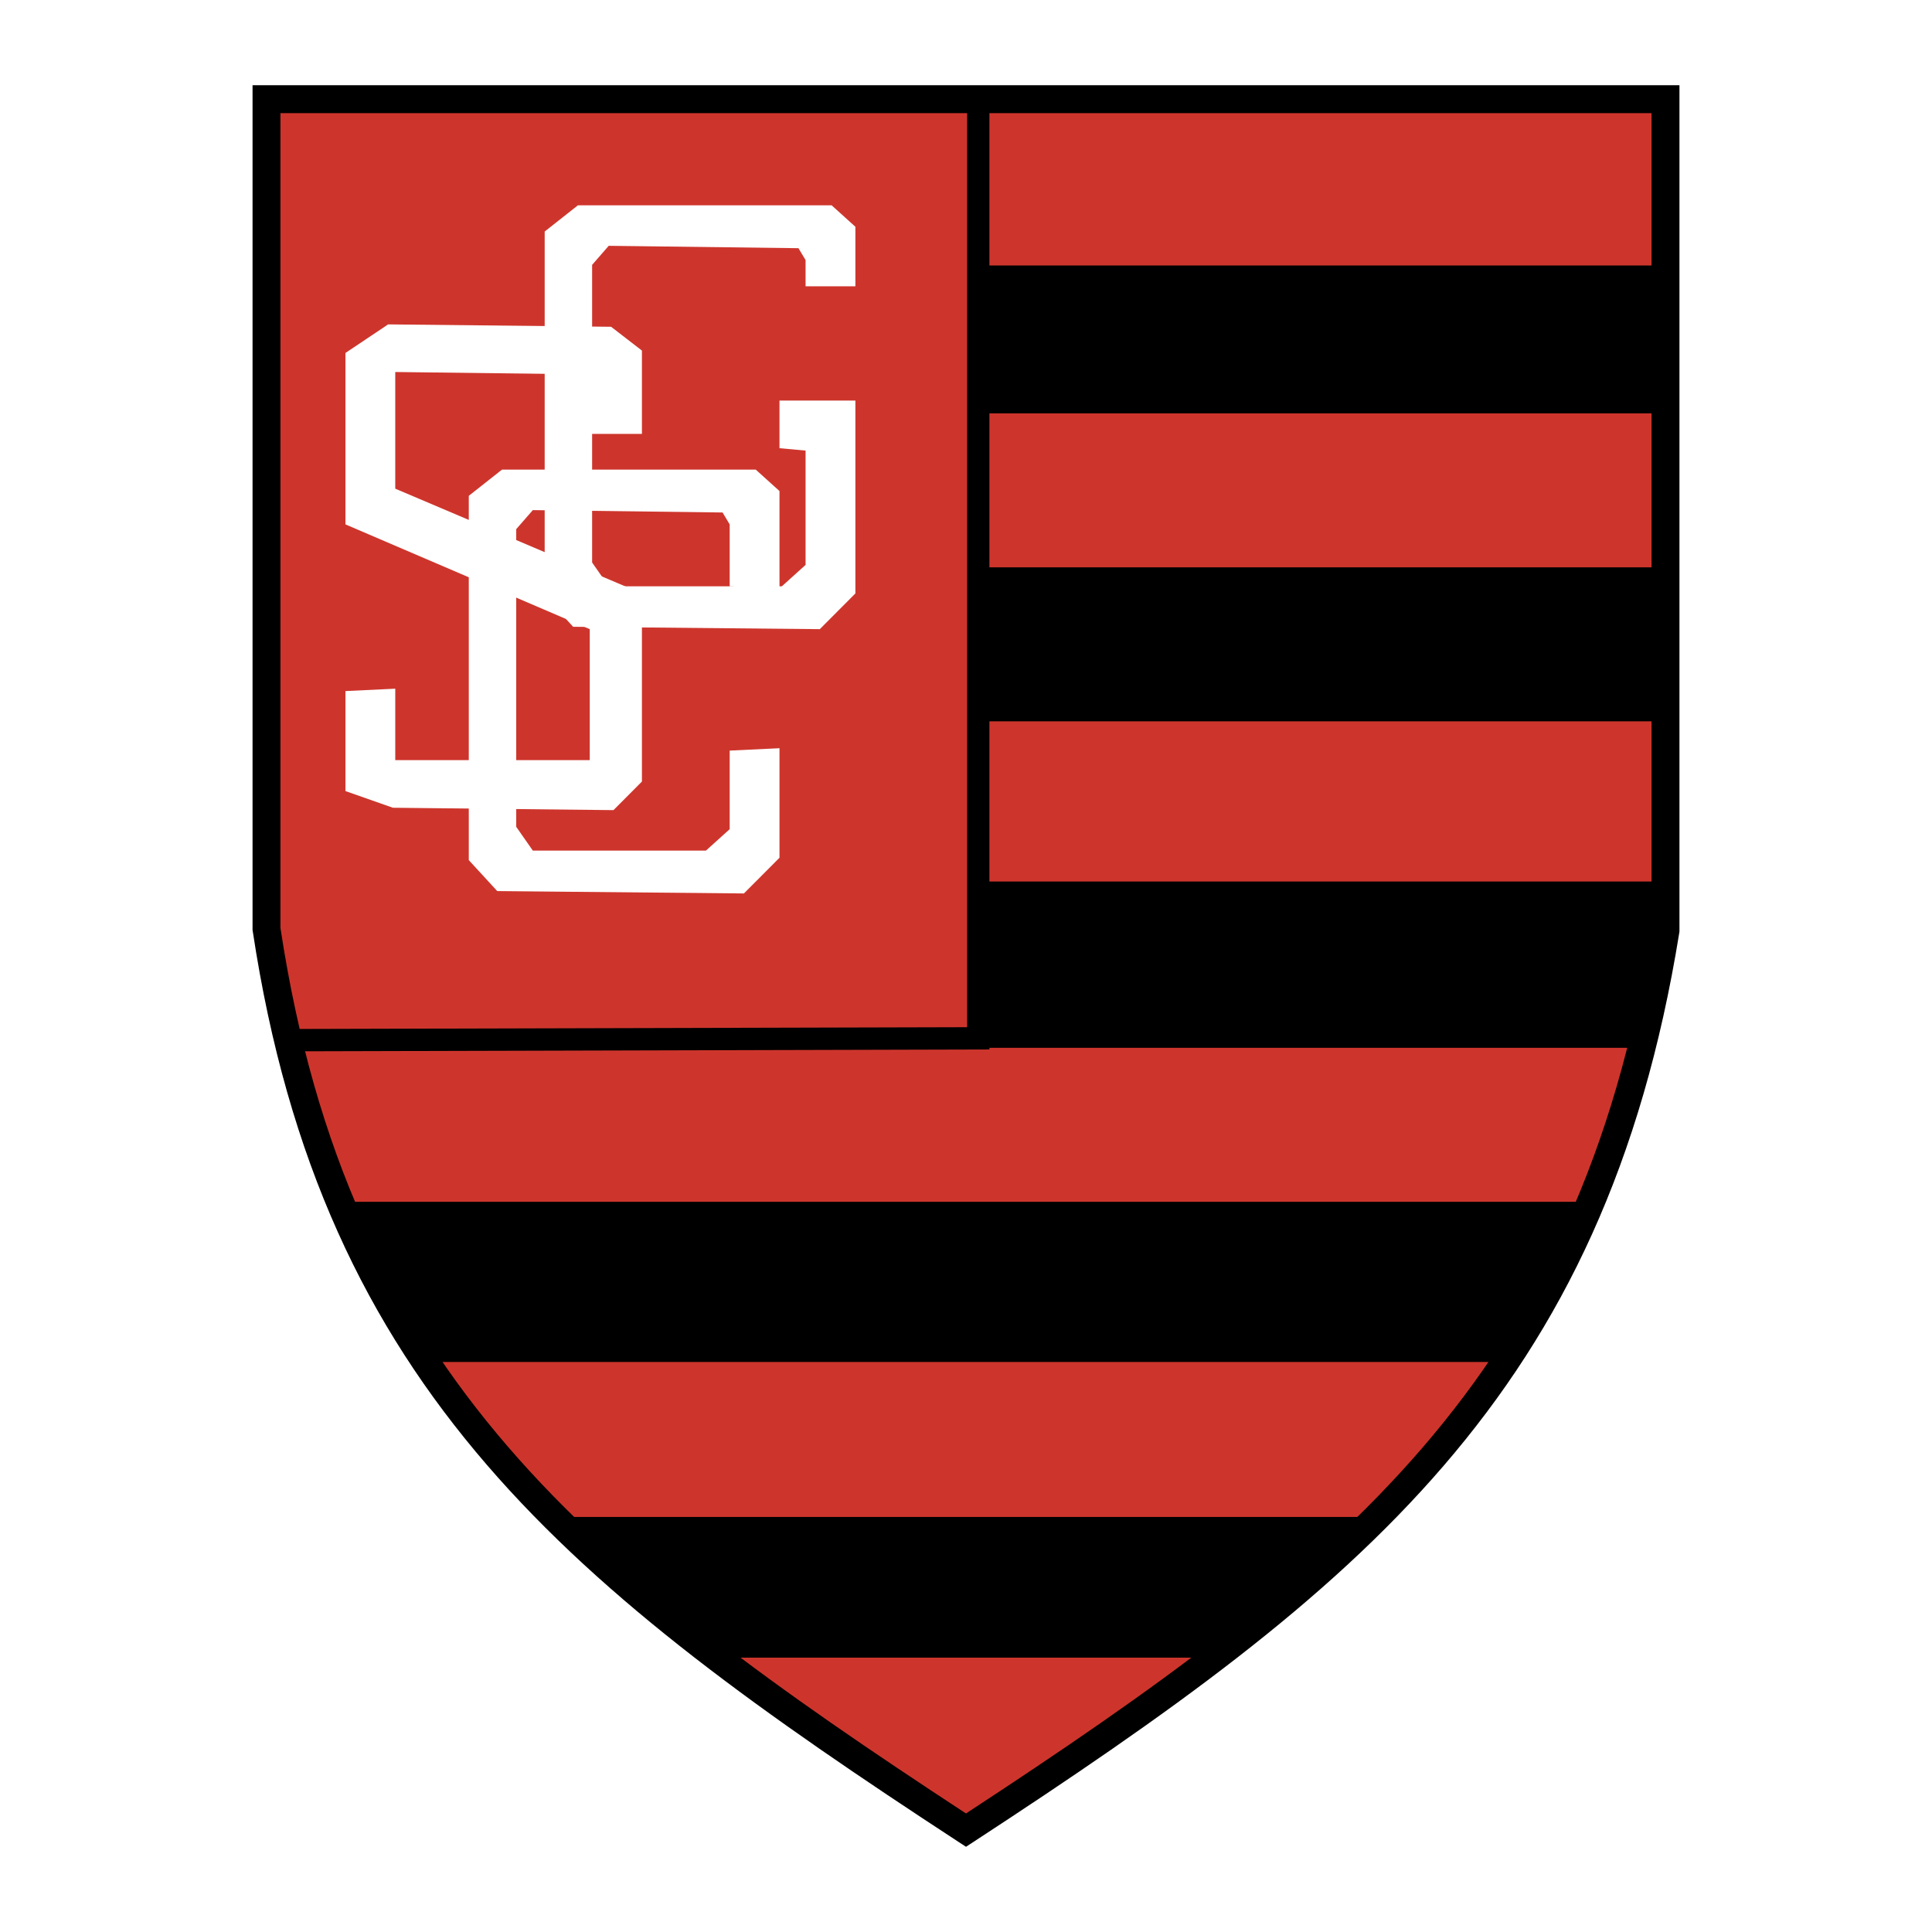
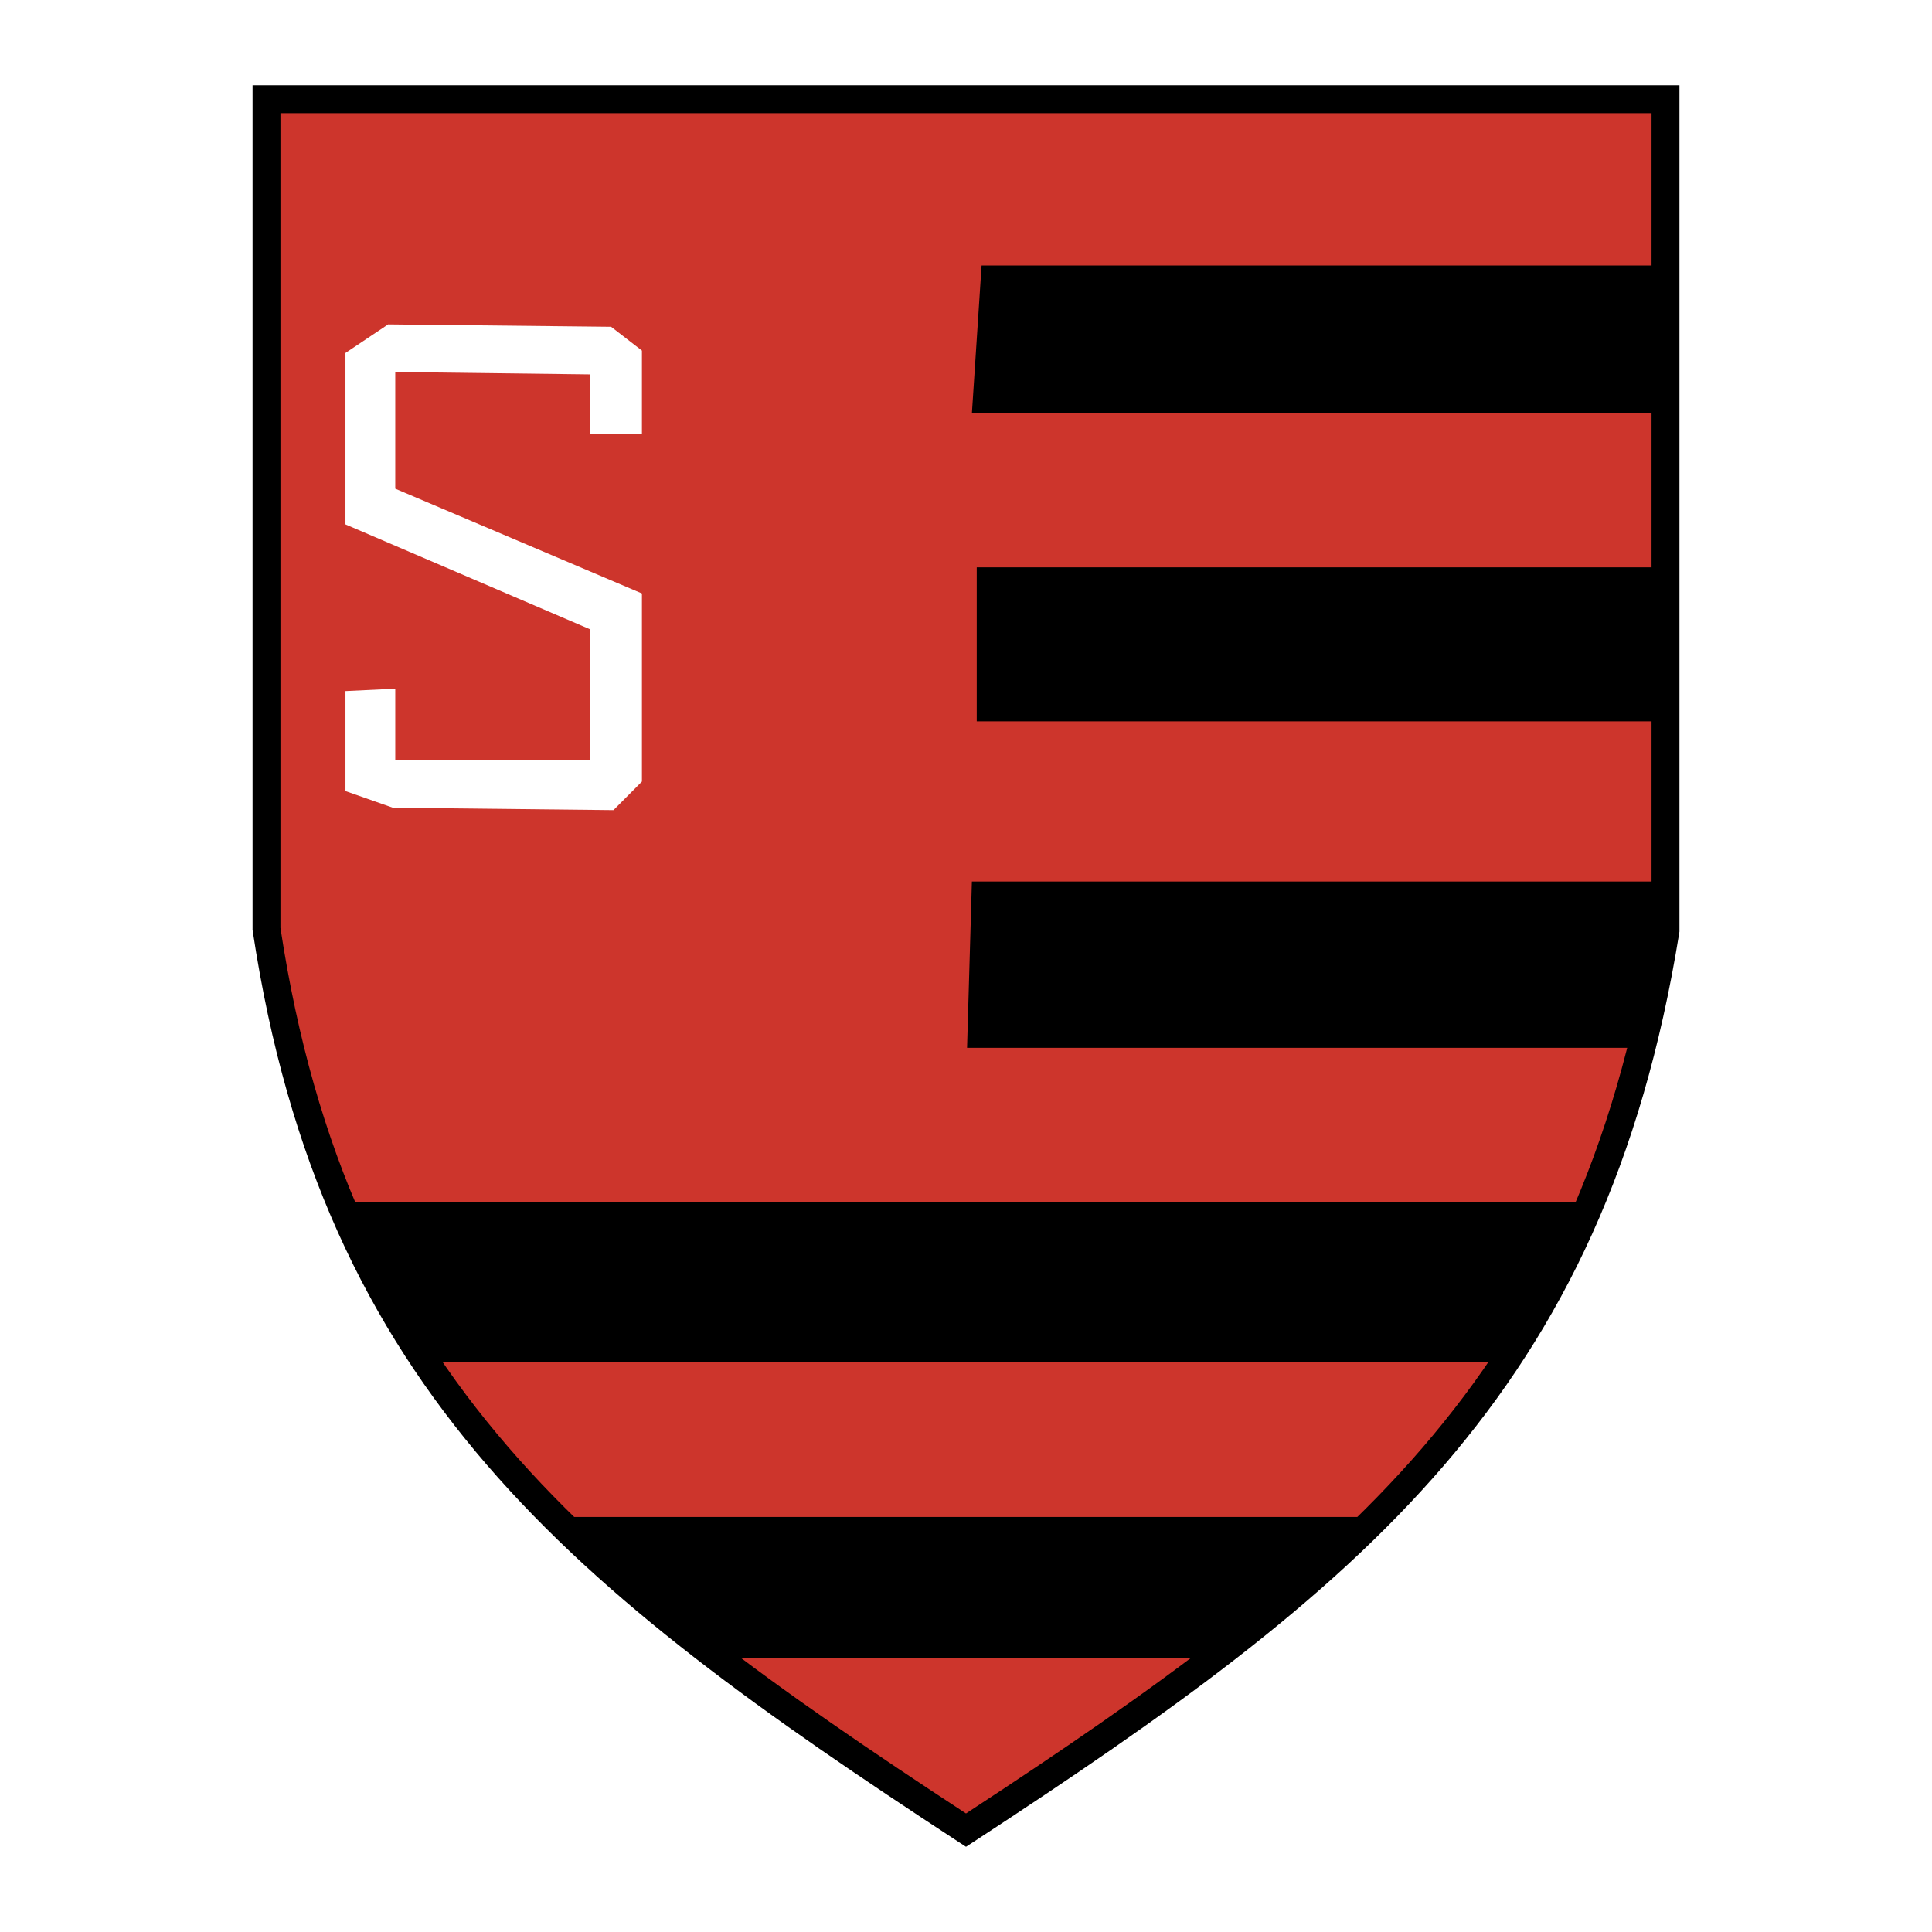
<svg xmlns="http://www.w3.org/2000/svg" width="2500" height="2500" viewBox="0 0 192.756 192.756">
  <path fill-rule="evenodd" clip-rule="evenodd" fill="#fff" d="M0 0h192.756v192.756H0V0z" />
  <path d="M26.589 9.896v82.782c6.863 45.392 31.221 64.716 69.789 89.914 38.567-25.197 62.442-44.25 69.79-89.729V9.896H26.589z" fill-rule="evenodd" clip-rule="evenodd" fill="#cd352c" />
  <path d="M27.98 11.288v81.289c3.397 22.357 11.085 38.289 22.663 51.722 11.498 13.342 26.887 24.295 45.734 36.631 18.843-12.334 34.115-23.221 45.554-36.506 11.518-13.377 19.207-29.26 22.844-51.646v-81.49H27.98zm-2.783 81.39V8.504h142.362v84.442l-.021.135c-3.719 23.023-11.633 39.369-23.508 53.16-11.822 13.732-27.516 24.857-46.891 37.516l-.761.496-.761-.496c-19.374-12.658-35.188-23.852-47.072-37.641-11.94-13.854-19.857-30.252-23.332-53.231l-.017-.107v-.1h.001z" />
-   <path d="M98.715 9.896v94.809l-1.113.002-68.571.184v-2.229l67.458-.178V9.896h2.226z" />
  <path fill-rule="evenodd" clip-rule="evenodd" d="M97.932 26.489h68.099l.485 14.75H96.965l.967-14.75zM97.449 56.604v15.364h68.582l.485-15.364H97.449zM96.965 87.947h69.066l-1.449 16.594H96.483l.482-16.594zM34.661 119.904l7.245 15.979h108.188l8.693-15.979H34.661zM56.396 151.348l14.006 14.035h50.713l16.42-14.035H56.396z" />
-   <path fill-rule="evenodd" clip-rule="evenodd" fill="#fff" d="M57.656 20.486h25.32l2.366 2.138v5.938h-4.969V25.95l-.71-1.188-18.931-.238-1.656 1.901v29.696l1.656 2.375h17.274l2.367-2.138V44.955l-2.603-.238v-4.752l7.572.001v19.242l-3.549 3.563-24.61-.237-2.84-3.088V23.099l3.313-2.613z" />
-   <path fill-rule="evenodd" clip-rule="evenodd" fill="#fff" d="M50.083 46.855h25.32l2.367 2.138.001 9.74-4.971-.238v-6.176l-.709-1.188-18.931-.237-1.657 1.9V82.49l1.657 2.374h17.274l2.366-2.137v-7.84l4.97-.237v10.928l-3.55 3.562-24.61-.237-2.839-3.089V49.468l3.312-2.613z" />
  <path fill-rule="evenodd" clip-rule="evenodd" fill="#fff" d="M38.725 32.364l22.244.238 3.076 2.375v8.315h-5.206v-5.939l-19.404-.238v11.64l24.61 10.453v18.767l-2.839 2.851-22.008-.238-4.732-1.663v-9.977l4.969-.238v7.127h19.404V62.771L34.466 52.318V35.215l4.259-2.851z" />
</svg>